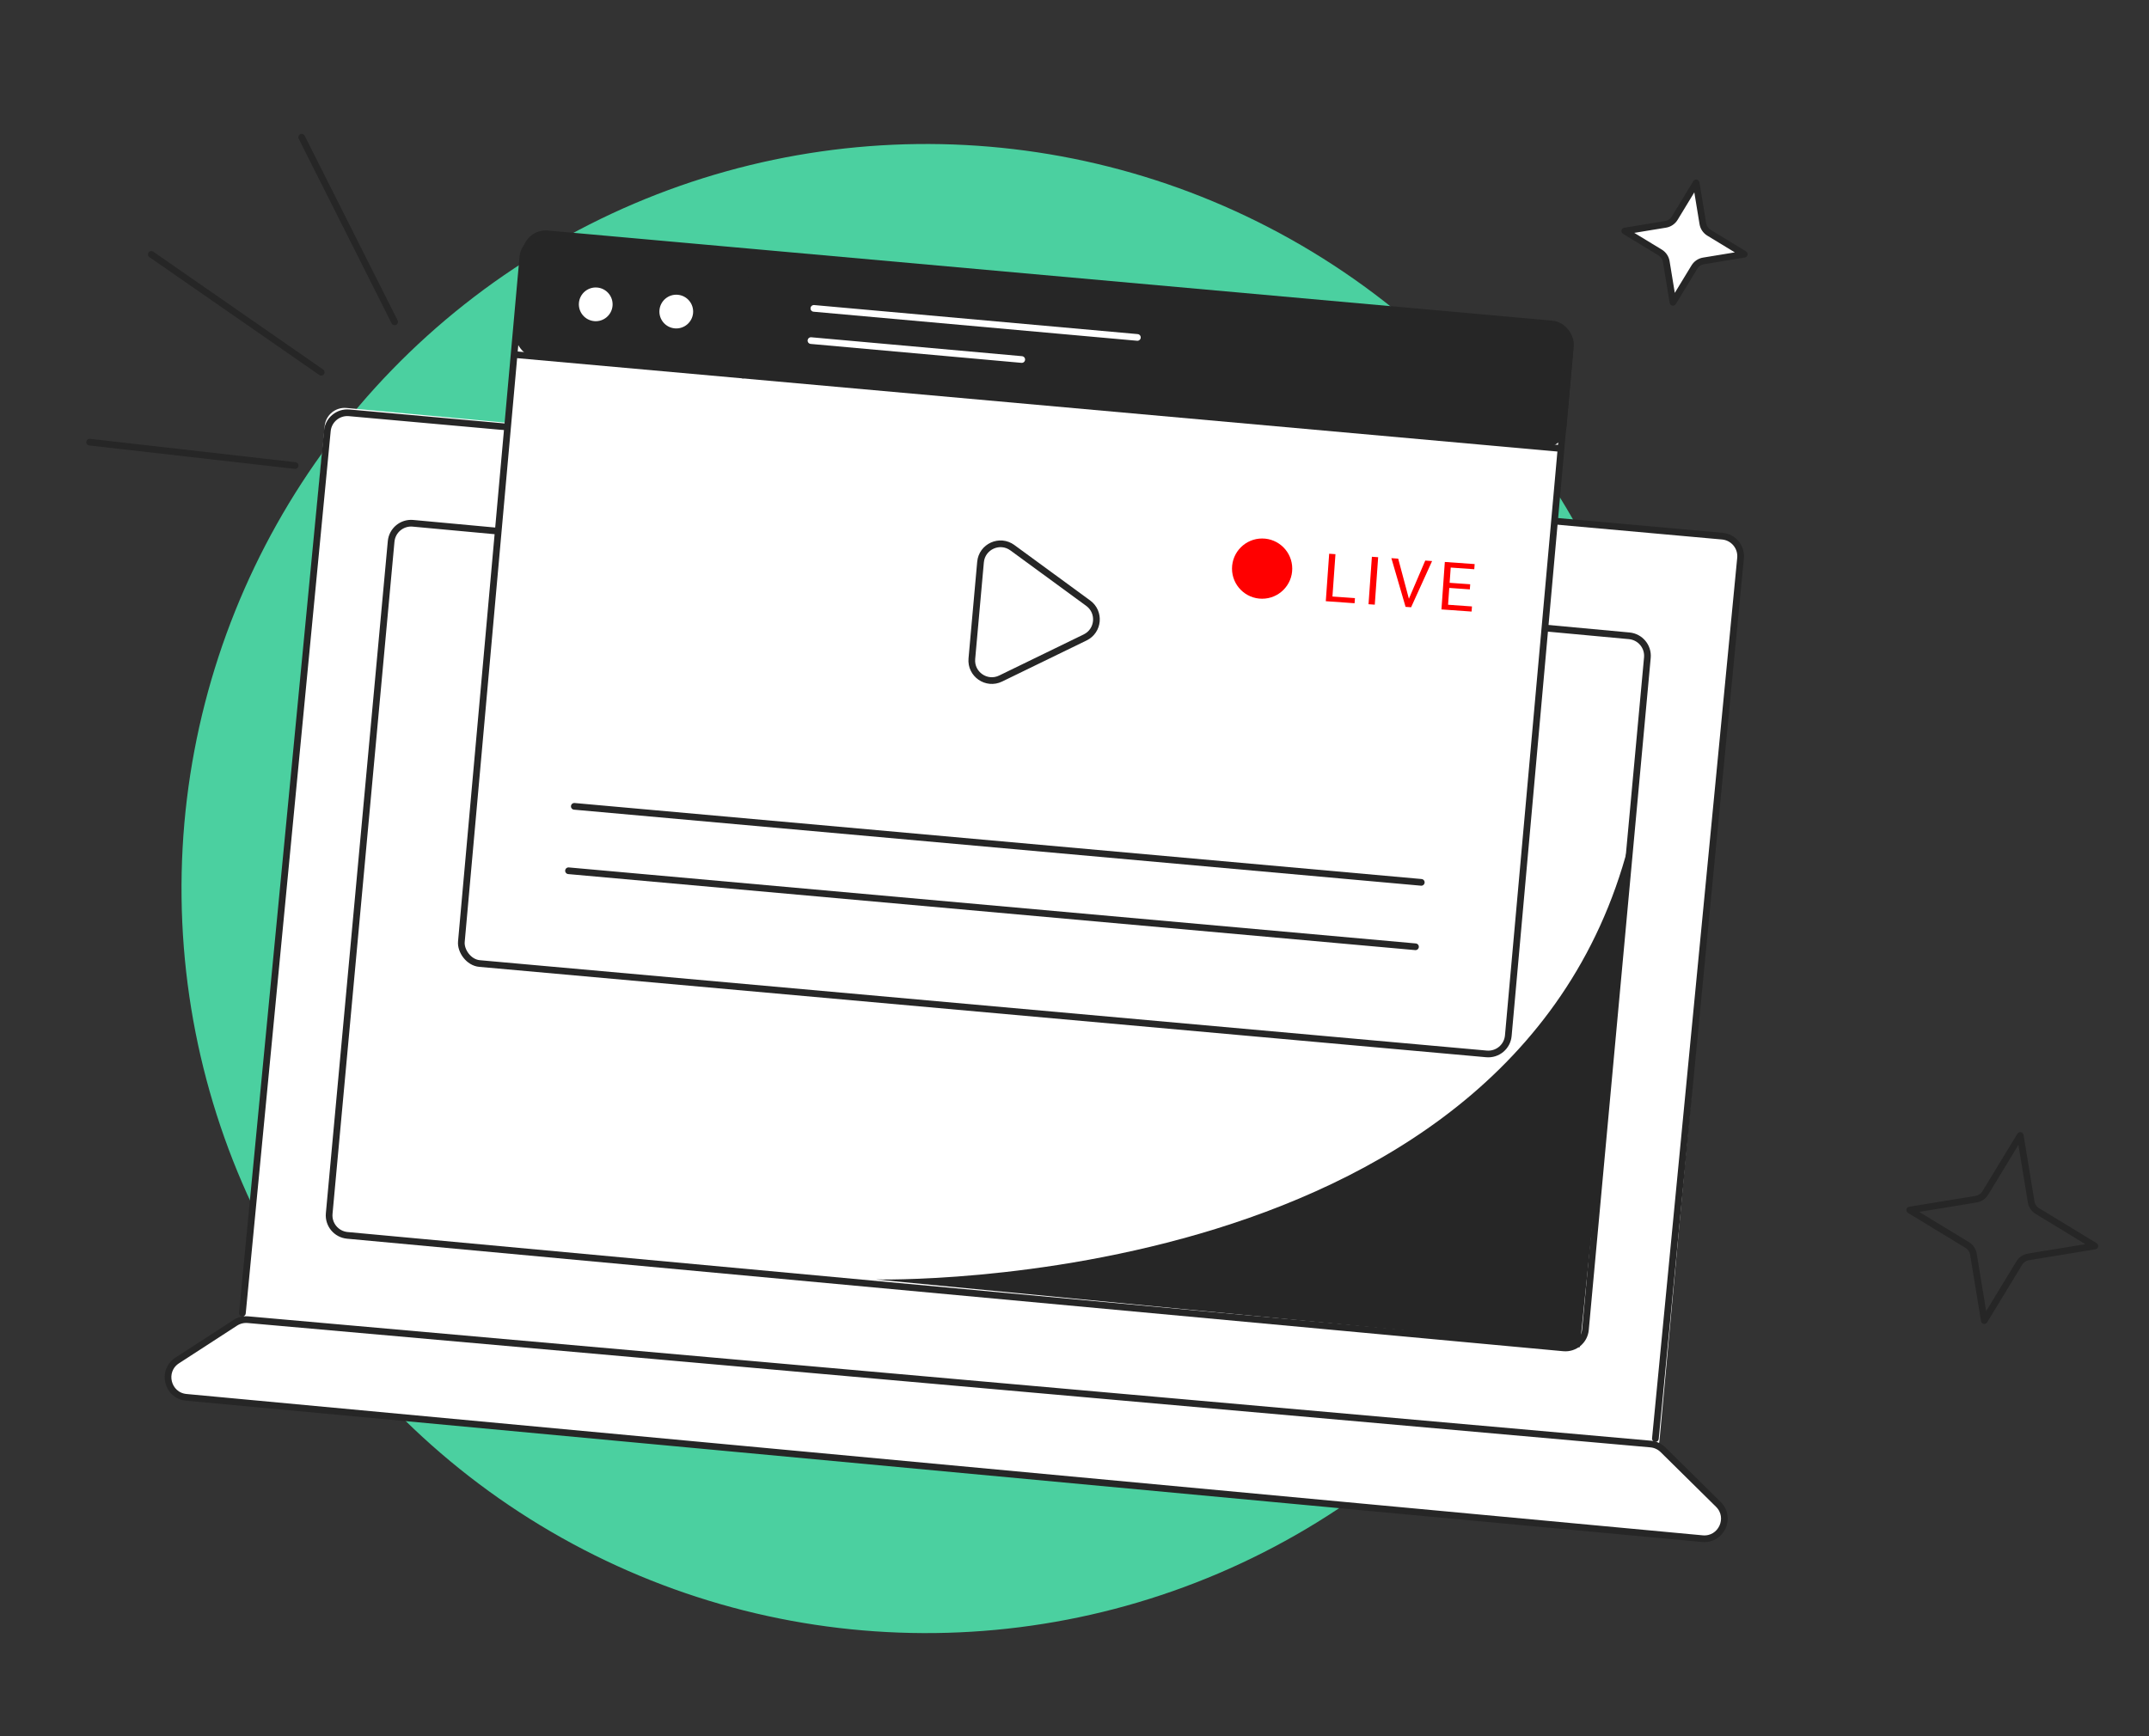
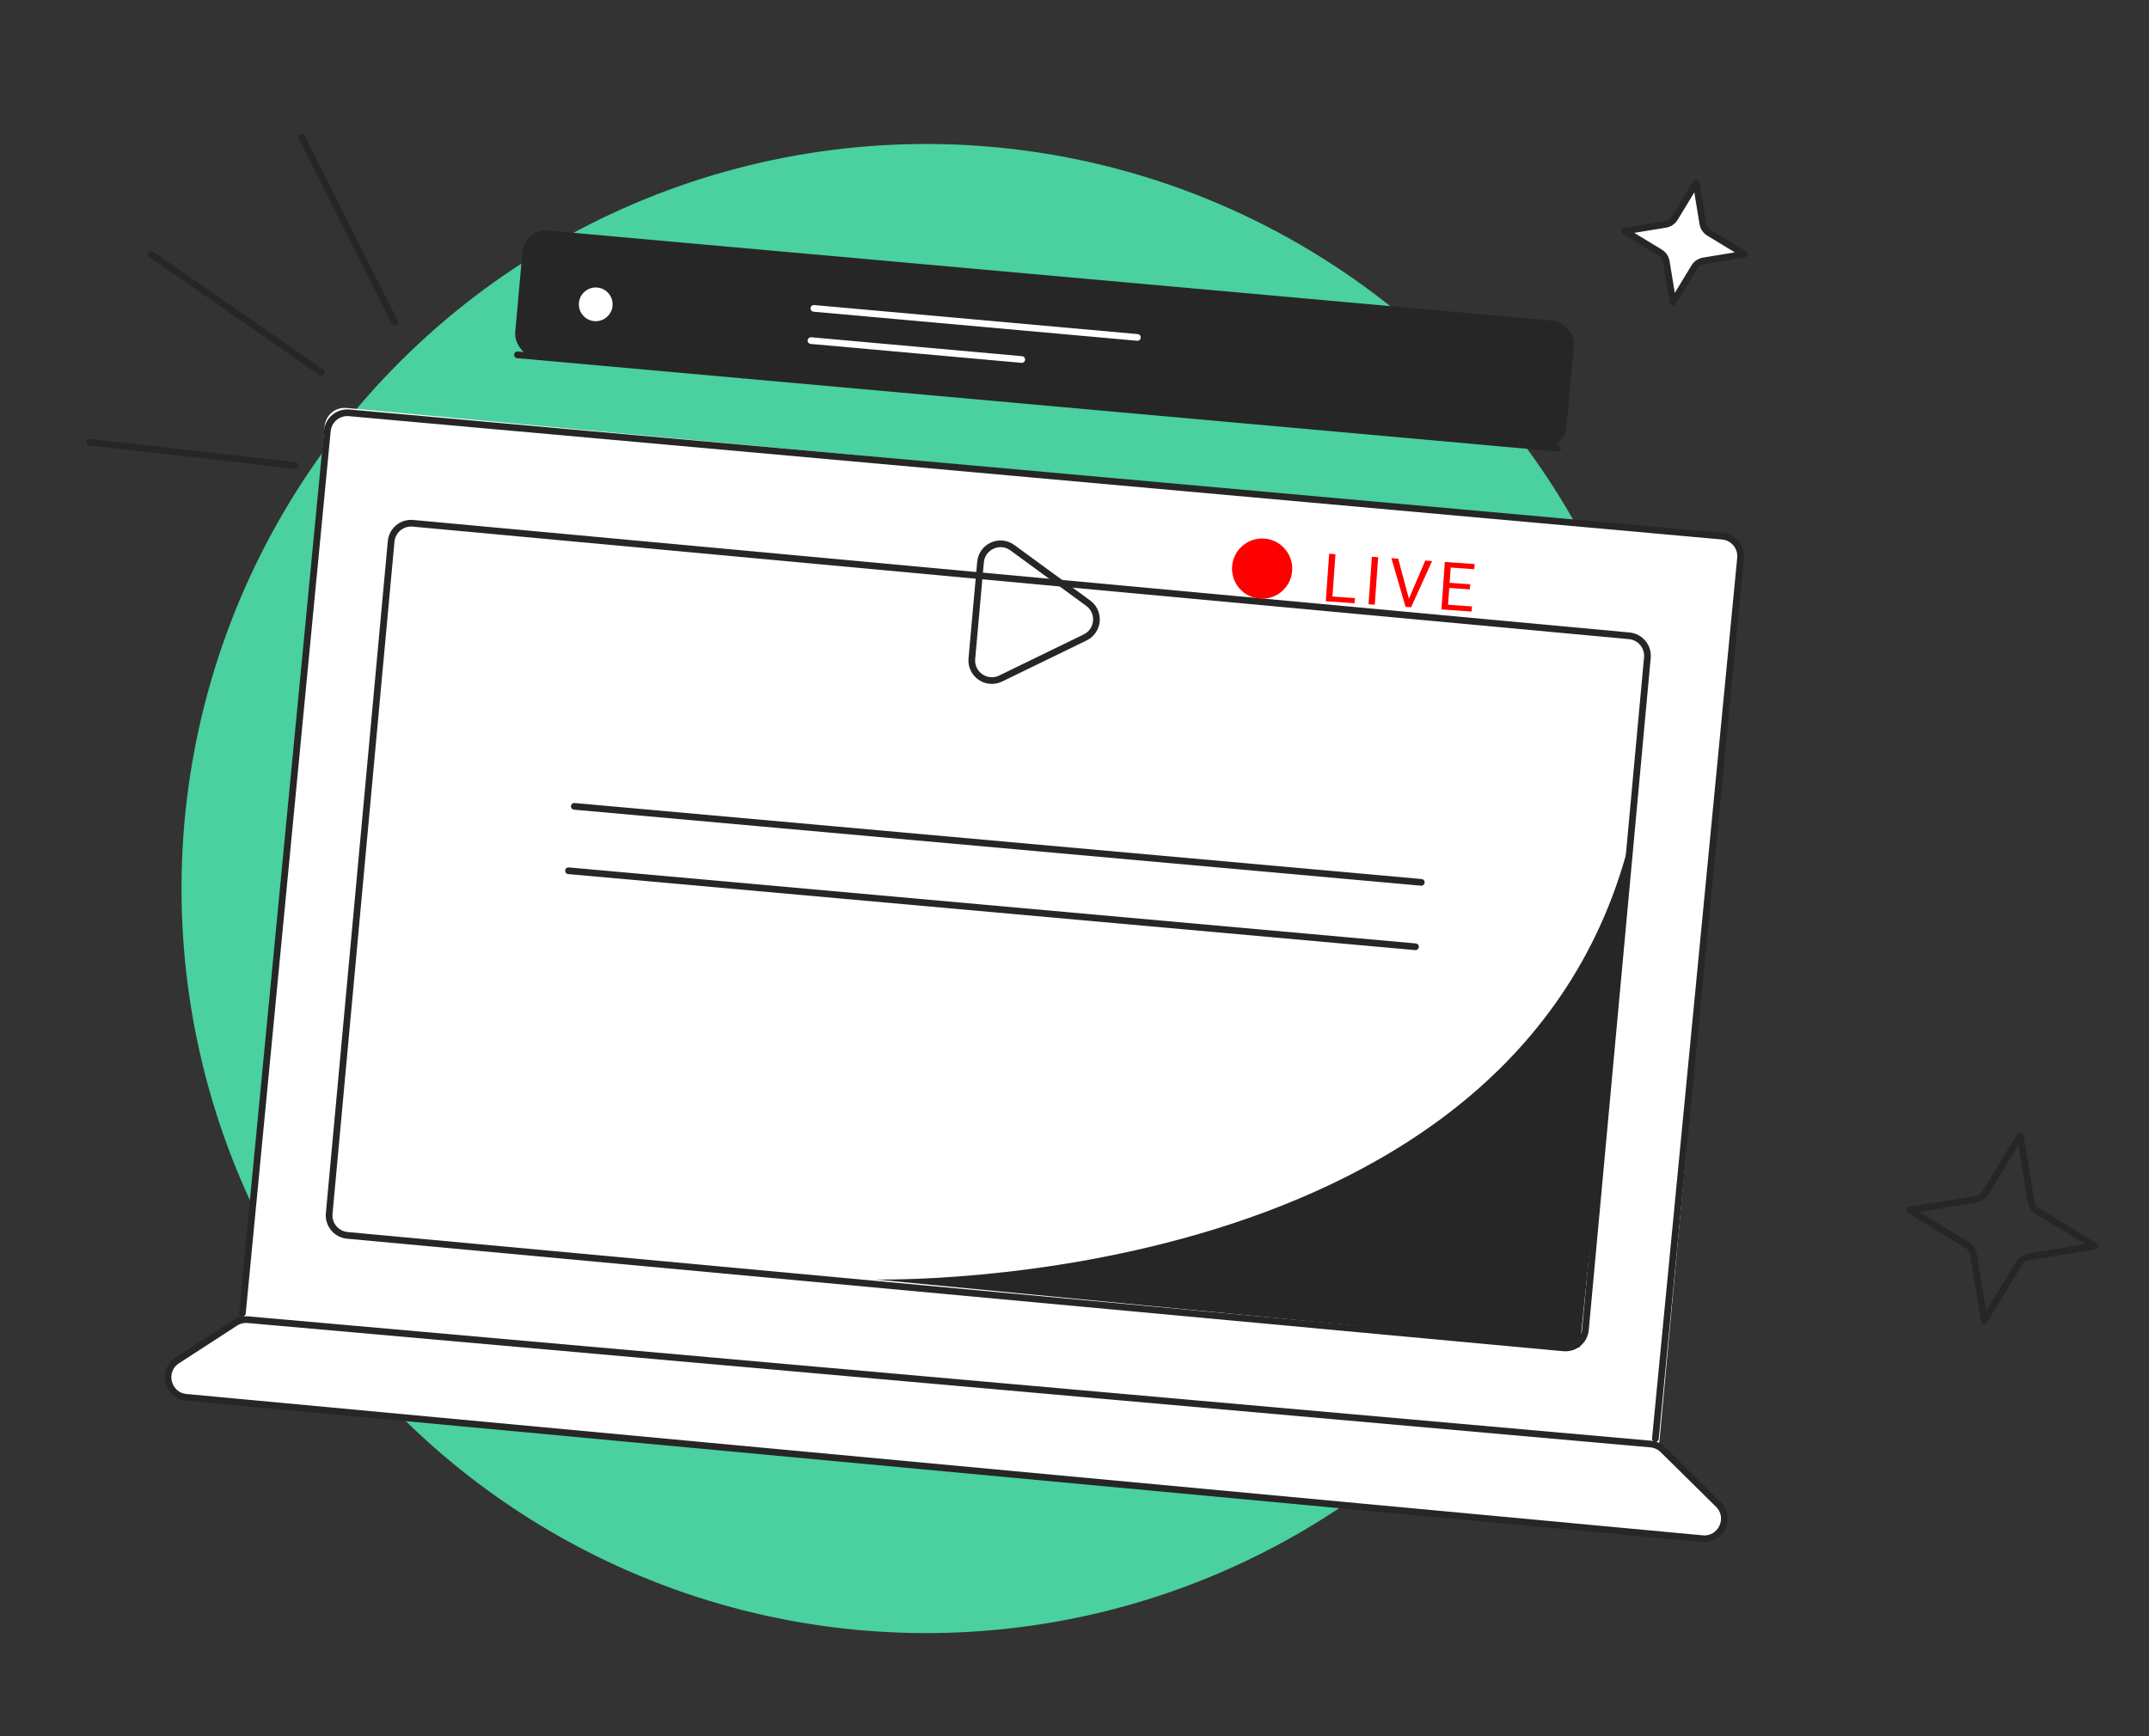
<svg xmlns="http://www.w3.org/2000/svg" width="344" height="278" viewBox="0 0 344 278" fill="none">
  <rect x="0" y="0" width="344" height="278" fill="#333333" stroke="none" />
  <line x1="63.17" y1="51.538" x2="48.291" y2="21.97" stroke="#262626" stroke-width="1.071" stroke-linecap="round" stroke-linejoin="round" />
  <line x1="51.416" y1="59.598" x2="24.221" y2="40.729" stroke="#262626" stroke-width="1.071" stroke-linecap="round" stroke-linejoin="round" />
  <line x1="47.239" y1="74.538" x2="14.351" y2="70.793" stroke="#262626" stroke-width="1.071" stroke-linecap="round" stroke-linejoin="round" />
  <circle cx="148.266" cy="142.266" r="119.211" transform="rotate(-0.698 148.266 142.266)" fill="#4BD0A0" />
  <path d="M101.788 99.968L110.136 110.159C110.533 110.643 111.121 110.93 111.746 110.944L124.917 111.24L114.725 119.588C114.241 119.985 113.955 120.573 113.941 121.198L113.644 134.369L105.296 124.177C104.9 123.693 104.312 123.407 103.687 123.393L90.516 123.096L100.707 114.748C101.191 114.352 101.478 113.764 101.492 113.138L101.788 99.968Z" fill="white" />
  <path d="M323.391 181.802L325.134 192.423C325.236 193.04 325.602 193.582 326.136 193.907L335.333 199.497L324.713 201.24C324.096 201.341 323.553 201.707 323.229 202.242L317.639 211.439L315.895 200.818C315.794 200.201 315.428 199.659 314.894 199.334L305.697 193.744L316.317 192.001C316.934 191.9 317.476 191.534 317.801 190.999L323.391 181.802Z" stroke="#262626" stroke-width="1.071" stroke-linecap="round" stroke-linejoin="round" />
  <path d="M271.51 29.284L272.579 35.792C272.68 36.41 273.046 36.952 273.58 37.276L279.216 40.702L272.708 41.77C272.091 41.872 271.549 42.238 271.224 42.772L267.798 48.408L266.73 41.9C266.629 41.283 266.263 40.74 265.728 40.416L260.092 36.99L266.601 35.922C267.218 35.821 267.76 35.455 268.085 34.92L271.51 29.284Z" fill="white" stroke="#262626" stroke-width="1.071" stroke-linecap="round" stroke-linejoin="round" />
  <path d="M275.768 85.707L55.467 65.321C53.699 65.158 52.134 66.458 51.971 68.226L38.94 209.652C38.777 211.419 40.078 212.985 41.846 213.148L262.147 233.534C263.915 233.698 265.48 232.398 265.643 230.63L278.674 89.204C278.837 87.436 277.536 85.871 275.768 85.707Z" fill="white" />
  <path d="M264.986 230.336L278.617 89.359C278.788 87.582 277.48 86.005 275.703 85.846L55.886 66.097C54.127 65.939 52.57 67.23 52.401 68.988L38.802 210.247" stroke="#262626" stroke-width="1.071" stroke-linecap="round" stroke-linejoin="round" />
  <path d="M275.064 240.869C277.214 242.991 275.517 246.636 272.511 246.356L29.816 223.727C26.78 223.444 25.805 219.488 28.362 217.829L37.654 211.799C38.256 211.409 38.972 211.231 39.687 211.294L264.227 231.204C264.971 231.27 265.67 231.594 266.202 232.119L275.064 240.869Z" fill="white" stroke="#262626" stroke-width="1.071" stroke-linecap="round" stroke-linejoin="round" />
  <path d="M260.797 101.8L66.107 83.784C64.339 83.62 62.774 84.921 62.611 86.688L52.696 194.298C52.533 196.066 53.834 197.631 55.602 197.795L250.292 215.811C252.06 215.974 253.625 214.674 253.787 212.906L263.703 105.297C263.865 103.529 262.565 101.963 260.797 101.8Z" fill="white" stroke="#262626" stroke-width="1.071" stroke-linecap="round" stroke-linejoin="round" />
-   <rect x="83.982" y="37.961" width="168.261" height="116.489" rx="3.214" transform="rotate(5.13 83.982 37.961)" fill="white" stroke="#262626" stroke-width="1.071" stroke-linecap="round" stroke-linejoin="round" />
  <rect x="84.453" y="37.155" width="167.893" height="19.38" rx="3.214" transform="rotate(5.13 84.453 37.155)" fill="#262626" stroke="#262626" stroke-width="1.071" stroke-linecap="round" stroke-linejoin="round" />
  <circle cx="95.362" cy="48.728" r="3.236" transform="rotate(5.13 95.362 48.728)" fill="white" stroke="#262626" stroke-width="1.071" stroke-linecap="round" stroke-linejoin="round" />
-   <circle cx="108.254" cy="49.886" r="3.236" transform="rotate(5.13 108.254 49.886)" fill="white" stroke="#262626" stroke-width="1.071" stroke-linecap="round" stroke-linejoin="round" />
  <path d="M174.195 96.576C176.149 98.007 175.88 101.002 173.703 102.061L160.176 108.64C157.927 109.734 155.346 107.953 155.569 105.462L156.957 90C157.181 87.509 160.039 86.216 162.057 87.694L174.195 96.576Z" stroke="#262626" stroke-width="1.071" stroke-linecap="round" stroke-linejoin="round" />
  <line x1="91.931" y1="129.103" x2="227.512" y2="141.275" stroke="#262626" stroke-width="1.071" stroke-linecap="round" stroke-linejoin="round" />
  <line x1="91.004" y1="139.417" x2="226.585" y2="151.589" stroke="#262626" stroke-width="1.071" stroke-linecap="round" stroke-linejoin="round" />
  <line x1="82.828" y1="56.811" x2="249.348" y2="71.761" stroke="#262626" stroke-width="1.071" stroke-linecap="round" stroke-linejoin="round" />
  <line x1="120.564" y1="41.783" x2="118.924" y2="60.053" stroke="#262626" stroke-width="1.071" stroke-linecap="round" stroke-linejoin="round" />
  <line x1="130.278" y1="49.376" x2="182.065" y2="54.026" stroke="white" stroke-width="1.071" stroke-linecap="round" stroke-linejoin="round" />
  <line x1="129.816" y1="54.533" x2="163.555" y2="57.562" stroke="white" stroke-width="1.071" stroke-linecap="round" stroke-linejoin="round" />
  <path d="M261.507 131.92C245.066 207.533 140.137 204.854 140.137 204.854L252.878 215.71L261.507 131.92Z" fill="#262626" />
  <circle cx="202.034" cy="91.041" r="4.821" fill="#FF0000" />
  <path d="M213.291 95.509L216.892 95.765L216.833 96.585L212.226 96.257L212.766 88.659L213.773 88.73L213.291 95.509ZM220.067 96.814L219.065 96.743L219.605 89.145L220.607 89.216L220.067 96.814ZM225.529 95.866L228.145 89.753L229.241 89.831L225.883 97.228L224.996 97.165L222.723 89.367L223.814 89.445L225.529 95.866ZM235.283 94.367L231.991 94.133L231.799 96.826L235.624 97.098L235.566 97.917L230.739 97.574L231.279 89.976L236.054 90.315L235.995 91.14L232.223 90.871L232.049 93.314L235.342 93.548L235.283 94.367Z" fill="#FF0000" />
</svg>